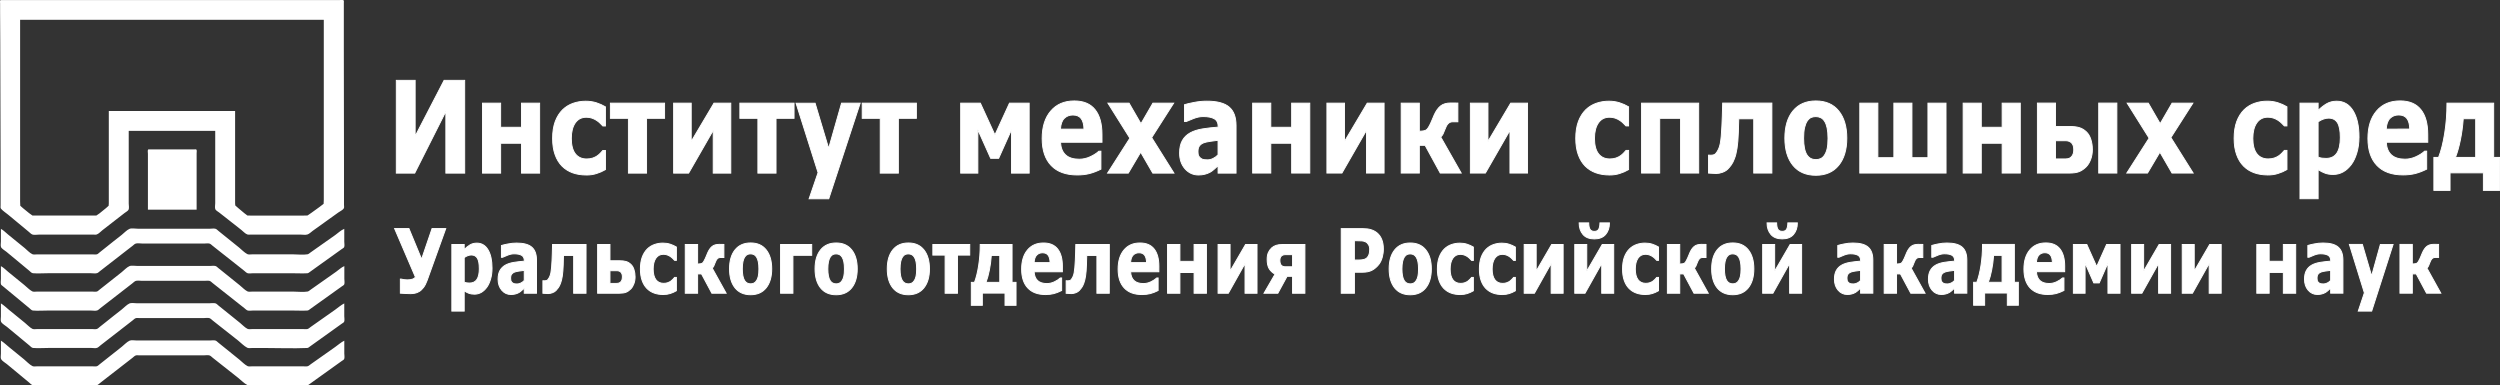
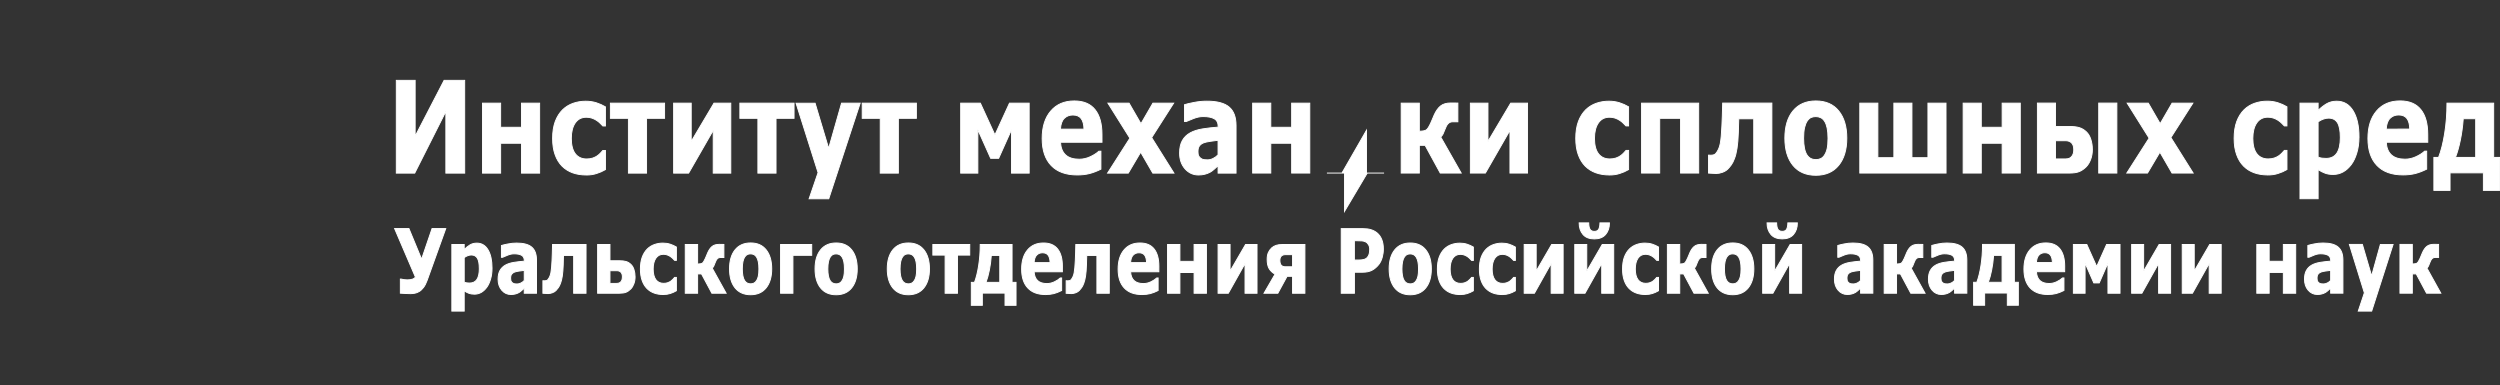
<svg xmlns="http://www.w3.org/2000/svg" xmlns:ns1="http://sodipodi.sourceforge.net/DTD/sodipodi-0.dtd" xmlns:ns2="http://www.inkscape.org/namespaces/inkscape" width="102.953mm" height="15.873mm" viewBox="0 0 102.953 15.873" version="1.1" id="svg1" xml:space="preserve">
  <rect x="0" y="0" width="102.953" height="15.873" fill="#333333" stroke="none" />
  <ns1:namedview id="namedview1" pagecolor="#505050" bordercolor="#eeeeee" borderopacity="1" ns2:showpageshadow="0" ns2:pageopacity="0" ns2:pagecheckerboard="0" ns2:deskcolor="#d1d1d1" ns2:document-units="mm" />
  <defs id="defs1" />
  <g ns2:label="Слой 1" ns2:groupmode="layer" id="layer1" transform="translate(416.615,417.598)">
    <g id="g9">
-       <path style="fill:#ffffff;stroke:none;stroke-width:0.112" d="m -411.315,-412.21 h 3.563 v 2.341 0.639 c 0,0.066 -0.025,0.197 0.007,0.255 0.029,0.051 0.111,0.094 0.157,0.13 0.121,0.095 0.241,0.189 0.362,0.284 l 0.546,0.429 c 0.072,0.057 0.165,0.162 0.253,0.19 0.044,0.014 0.104,0.004 0.15,0.004 h 0.307 1.031 0.682 c 0.089,0 0.223,0.025 0.307,-0.005 0.077,-0.027 0.152,-0.105 0.218,-0.152 0.167,-0.118 0.331,-0.239 0.498,-0.357 0.185,-0.131 0.369,-0.263 0.553,-0.396 0.062,-0.045 0.187,-0.102 0.225,-0.169 0.021,-0.036 0.007,-0.106 0.007,-0.147 v -0.357 -1.305 c 0,-1.603 -0.007,-3.207 -0.007,-4.81 v -1.487 -0.35 c 0,-0.027 0.013,-0.103 -0.016,-0.117 -0.044,-0.021 -0.134,-0.004 -0.182,-0.004 h -0.45 -1.611 -5.74 -4.641 -1.133 -0.28 c -0.024,0 -0.079,-0.01 -0.095,0.011 -0.02,0.025 -0.007,0.093 -0.007,0.124 v 0.323 c 0,0.423 0.007,0.848 0.007,1.272 0,1.653 0.014,3.306 0.014,4.958 v 1.406 0.357 c 0,0.041 -0.013,0.106 0.016,0.14 0.077,0.092 0.198,0.167 0.291,0.244 0.189,0.156 0.377,0.313 0.566,0.469 0.096,0.079 0.191,0.159 0.287,0.238 0.042,0.034 0.087,0.085 0.137,0.107 0.077,0.035 0.223,0.007 0.307,0.007 h 0.73 1.133 0.334 c 0.047,0 0.112,0.011 0.157,-0.004 0.083,-0.028 0.17,-0.125 0.239,-0.179 0.172,-0.136 0.344,-0.271 0.519,-0.403 0.131,-0.099 0.26,-0.201 0.389,-0.302 0.048,-0.037 0.135,-0.082 0.164,-0.135 0.032,-0.059 0.007,-0.188 0.007,-0.255 v -0.646 -2.348 m 8.033,-4.568 v 5.503 1.5 0.404 l -0.007,0.167 -0.177,0.135 -0.328,0.237 -0.157,0.108 -0.212,0.005 h -0.457 -1.256 -0.375 l -0.177,-0.004 -0.123,-0.093 -0.253,-0.212 -0.123,-0.109 -0.007,-0.094 v -0.215 -0.774 -2.806 h -5.201 v 2.806 0.78 0.215 l -0.007,0.101 -0.109,0.097 -0.266,0.216 -0.13,0.089 -0.546,9.2e-4 h -1.112 -0.662 l -0.314,-0.002 -0.137,-0.098 -0.253,-0.206 -0.109,-0.097 -0.007,-0.175 v -0.431 -1.534 -5.517 h 12.503 m -7.241,7.818 h 2.007 v -1.864 -0.457 c 0,-0.032 0.017,-0.133 -0.011,-0.155 -0.018,-0.014 -0.057,-0.007 -0.078,-0.007 h -0.191 -0.758 -0.723 -0.177 c -0.018,1e-5 -0.049,-0.005 -0.061,0.011 -0.025,0.032 -0.007,0.132 -0.007,0.171 v 0.471 1.83 m -6.054,0.787 v 0.525 c 0,0.065 -0.02,0.168 0.004,0.228 0.029,0.071 0.162,0.144 0.221,0.193 0.191,0.158 0.384,0.314 0.573,0.475 0.119,0.101 0.242,0.199 0.362,0.3 0.042,0.035 0.1,0.104 0.157,0.109 0.199,0.017 0.407,4e-4 0.607,4e-4 h 1.228 0.56 c 0.074,0 0.183,0.02 0.253,-0.005 0.043,-0.015 0.08,-0.056 0.116,-0.083 0.087,-0.066 0.173,-0.134 0.259,-0.201 0.281,-0.22 0.562,-0.44 0.846,-0.657 0.08,-0.061 0.159,-0.124 0.239,-0.185 0.036,-0.028 0.074,-0.069 0.116,-0.086 0.072,-0.031 0.201,-0.006 0.28,-0.006 h 0.655 1.461 0.444 c 0.064,0 0.15,-0.015 0.212,0.003 0.045,0.013 0.087,0.06 0.123,0.088 l 0.259,0.205 0.805,0.635 c 0.08,0.063 0.16,0.126 0.239,0.19 0.039,0.032 0.083,0.078 0.13,0.098 0.058,0.025 0.156,0.006 0.218,0.006 h 0.505 1.167 c 0.192,0 0.388,0.011 0.58,-2.6e-4 0.043,-0.003 0.076,-0.035 0.109,-0.058 0.073,-0.052 0.145,-0.105 0.218,-0.157 0.284,-0.2 0.566,-0.403 0.846,-0.606 0.082,-0.059 0.163,-0.118 0.246,-0.176 0.029,-0.021 0.084,-0.046 0.098,-0.08 0.024,-0.057 0.004,-0.159 0.004,-0.221 v -0.531 c -0.132,0.05 -0.26,0.175 -0.375,0.257 -0.25,0.177 -0.5,0.353 -0.751,0.529 -0.089,0.062 -0.177,0.126 -0.266,0.188 -0.036,0.025 -0.078,0.067 -0.123,0.074 -0.184,0.031 -0.4,0.002 -0.587,0.002 h -1.222 -0.471 c -0.056,0 -0.147,0.017 -0.198,-0.01 -0.122,-0.064 -0.235,-0.185 -0.341,-0.272 -0.206,-0.168 -0.415,-0.332 -0.621,-0.5 -0.075,-0.061 -0.15,-0.121 -0.225,-0.182 -0.035,-0.028 -0.074,-0.072 -0.116,-0.087 -0.062,-0.023 -0.16,-0.005 -0.225,-0.005 h -0.498 -1.699 -0.792 c -0.093,0 -0.249,-0.03 -0.334,0.006 -0.114,0.048 -0.224,0.172 -0.321,0.248 -0.225,0.178 -0.453,0.353 -0.676,0.535 -0.074,0.06 -0.15,0.119 -0.225,0.179 -0.035,0.027 -0.074,0.07 -0.116,0.085 -0.054,0.018 -0.134,0.004 -0.191,0.004 h -0.409 -1.379 -0.478 c -0.058,0 -0.151,0.017 -0.205,-0.007 -0.112,-0.05 -0.219,-0.173 -0.314,-0.251 -0.227,-0.186 -0.453,-0.373 -0.682,-0.555 -0.096,-0.076 -0.191,-0.182 -0.3,-0.237 m 0,1.534 v 0.525 c 0,0.065 -0.02,0.167 0.004,0.228 0.011,0.029 0.048,0.05 0.071,0.069 l 0.157,0.13 c 0.196,0.161 0.391,0.324 0.587,0.486 0.116,0.096 0.232,0.193 0.348,0.288 0.041,0.034 0.095,0.099 0.15,0.103 0.199,0.017 0.407,4e-4 0.607,4e-4 h 1.222 0.566 c 0.074,0 0.182,0.02 0.253,-0.004 0.046,-0.016 0.092,-0.064 0.13,-0.094 0.084,-0.066 0.168,-0.131 0.253,-0.196 0.271,-0.21 0.541,-0.421 0.812,-0.63 0.085,-0.065 0.169,-0.13 0.253,-0.196 0.04,-0.031 0.083,-0.076 0.13,-0.097 0.069,-0.031 0.197,-0.007 0.273,-0.007 h 0.662 1.461 0.444 c 0.064,0 0.15,-0.015 0.212,0.003 0.045,0.013 0.087,0.06 0.123,0.088 l 0.259,0.205 0.805,0.636 0.246,0.194 c 0.038,0.03 0.078,0.073 0.123,0.092 0.058,0.025 0.156,0.006 0.218,0.006 h 0.505 1.167 c 0.192,0 0.388,0.011 0.58,-2.6e-4 0.045,-0.003 0.081,-0.038 0.116,-0.063 0.075,-0.053 0.151,-0.107 0.225,-0.161 0.276,-0.201 0.553,-0.4 0.833,-0.596 0.082,-0.058 0.164,-0.117 0.246,-0.176 0.029,-0.021 0.084,-0.047 0.098,-0.081 0.025,-0.059 0.004,-0.164 0.004,-0.228 v -0.525 c -0.119,0.045 -0.23,0.157 -0.334,0.229 -0.264,0.181 -0.524,0.368 -0.785,0.553 -0.089,0.063 -0.177,0.125 -0.266,0.187 -0.038,0.027 -0.083,0.071 -0.13,0.079 -0.184,0.031 -0.4,0.002 -0.587,0.002 h -1.222 -0.471 c -0.056,0 -0.147,0.017 -0.198,-0.01 -0.113,-0.059 -0.215,-0.17 -0.314,-0.25 l -0.642,-0.517 c -0.08,-0.064 -0.159,-0.129 -0.239,-0.192 -0.035,-0.027 -0.073,-0.071 -0.116,-0.084 -0.069,-0.02 -0.167,-0.003 -0.239,-0.003 h -0.519 -1.686 -0.771 c -0.091,0 -0.244,-0.029 -0.328,0.006 -0.114,0.048 -0.224,0.173 -0.321,0.249 l -0.703,0.556 -0.212,0.167 c -0.031,0.024 -0.065,0.061 -0.102,0.074 -0.054,0.018 -0.134,0.004 -0.191,0.004 h -0.416 -1.392 -0.471 c -0.056,0 -0.147,0.017 -0.198,-0.01 -0.117,-0.062 -0.226,-0.18 -0.328,-0.263 -0.22,-0.181 -0.442,-0.359 -0.662,-0.539 -0.094,-0.077 -0.192,-0.182 -0.3,-0.237 m 0,1.534 v 0.538 c 0,0.06 -0.021,0.168 0.007,0.222 0.041,0.08 0.176,0.154 0.246,0.211 0.189,0.155 0.377,0.313 0.566,0.469 0.119,0.098 0.236,0.196 0.355,0.294 0.042,0.034 0.093,0.098 0.15,0.102 0.204,0.017 0.416,4e-4 0.621,4e-4 h 1.249 0.539 c 0.066,0 0.171,0.02 0.232,-0.006 0.051,-0.022 0.1,-0.072 0.143,-0.107 0.088,-0.07 0.178,-0.138 0.266,-0.207 0.276,-0.217 0.553,-0.433 0.833,-0.646 0.075,-0.058 0.151,-0.116 0.225,-0.175 0.035,-0.028 0.073,-0.068 0.116,-0.084 0.044,-0.017 0.11,-0.006 0.157,-0.006 h 0.348 1.774 0.526 c 0.07,0 0.172,-0.019 0.239,0.004 0.047,0.016 0.091,0.065 0.13,0.096 l 0.266,0.21 0.785,0.619 c 0.117,0.093 0.241,0.228 0.375,0.294 0.053,0.026 0.146,0.009 0.205,0.009 h 0.491 c 0.587,0 1.181,0.025 1.768,-1.1e-4 0.045,-0.002 0.081,-0.037 0.116,-0.063 0.075,-0.054 0.151,-0.107 0.225,-0.161 0.278,-0.203 0.558,-0.403 0.839,-0.601 0.082,-0.058 0.163,-0.118 0.246,-0.176 0.03,-0.021 0.084,-0.047 0.098,-0.082 0.024,-0.06 0.004,-0.164 0.004,-0.228 v -0.525 c -0.133,0.065 -0.255,0.175 -0.375,0.26 -0.243,0.171 -0.487,0.343 -0.73,0.514 l -0.28,0.197 c -0.038,0.027 -0.084,0.073 -0.13,0.084 -0.057,0.013 -0.126,0.002 -0.184,0.002 h -0.389 -1.235 -0.464 c -0.057,0 -0.146,0.017 -0.198,-0.009 -0.11,-0.054 -0.212,-0.167 -0.307,-0.244 -0.218,-0.176 -0.438,-0.351 -0.655,-0.528 -0.077,-0.063 -0.155,-0.124 -0.232,-0.187 -0.036,-0.029 -0.078,-0.077 -0.123,-0.091 -0.07,-0.022 -0.173,-0.004 -0.246,-0.004 h -0.532 -1.768 -0.703 c -0.08,0 -0.221,-0.027 -0.293,0.007 -0.114,0.053 -0.222,0.172 -0.321,0.25 -0.221,0.174 -0.444,0.346 -0.662,0.524 -0.079,0.064 -0.159,0.126 -0.239,0.189 -0.036,0.029 -0.078,0.075 -0.123,0.089 -0.055,0.018 -0.134,0.004 -0.191,0.004 h -0.416 -1.372 -0.478 c -0.056,0 -0.147,0.017 -0.198,-0.009 -0.111,-0.056 -0.21,-0.17 -0.307,-0.247 -0.218,-0.173 -0.433,-0.351 -0.648,-0.528 -0.11,-0.091 -0.219,-0.198 -0.341,-0.273 m 0,1.534 v 0.538 c 0,0.06 -0.021,0.168 0.007,0.222 0.041,0.079 0.17,0.149 0.239,0.206 0.189,0.156 0.379,0.311 0.566,0.469 0.115,0.097 0.233,0.191 0.348,0.288 0.044,0.037 0.103,0.108 0.164,0.113 0.204,0.017 0.416,4e-4 0.621,4e-4 h 1.249 0.539 c 0.066,0 0.171,0.02 0.232,-0.006 0.049,-0.021 0.095,-0.069 0.137,-0.101 0.086,-0.068 0.173,-0.134 0.259,-0.202 0.274,-0.215 0.551,-0.427 0.826,-0.641 0.077,-0.06 0.155,-0.12 0.232,-0.18 0.039,-0.031 0.083,-0.077 0.13,-0.095 0.042,-0.017 0.105,-0.006 0.15,-0.006 h 0.328 1.795 0.532 c 0.07,0 0.172,-0.019 0.239,0.004 0.047,0.016 0.091,0.065 0.13,0.096 l 0.266,0.21 0.785,0.62 c 0.117,0.092 0.242,0.226 0.375,0.293 0.053,0.026 0.146,0.009 0.205,0.009 h 0.491 c 0.588,0 1.181,0.024 1.768,-1.2e-4 0.046,-0.002 0.08,-0.037 0.116,-0.062 0.073,-0.052 0.145,-0.105 0.218,-0.157 0.285,-0.203 0.571,-0.405 0.853,-0.611 0.079,-0.058 0.159,-0.114 0.239,-0.171 0.03,-0.022 0.084,-0.046 0.098,-0.082 0.024,-0.06 0.004,-0.164 0.004,-0.228 v -0.525 c -0.133,0.065 -0.255,0.175 -0.375,0.26 l -0.723,0.51 -0.28,0.197 c -0.04,0.028 -0.088,0.077 -0.137,0.087 -0.059,0.013 -0.131,0.002 -0.191,0.002 h -0.389 -1.228 -0.464 c -0.057,0 -0.146,0.017 -0.198,-0.009 -0.119,-0.059 -0.232,-0.182 -0.334,-0.265 -0.215,-0.175 -0.432,-0.348 -0.648,-0.523 l -0.225,-0.182 c -0.033,-0.026 -0.069,-0.067 -0.109,-0.081 -0.067,-0.023 -0.169,-0.004 -0.239,-0.004 h -0.532 -1.775 -0.703 c -0.081,0 -0.22,-0.026 -0.293,0.008 -0.115,0.054 -0.222,0.172 -0.321,0.251 l -0.689,0.545 -0.225,0.178 c -0.033,0.026 -0.069,0.065 -0.109,0.078 -0.055,0.018 -0.134,0.004 -0.191,0.004 h -0.416 -1.372 -0.478 c -0.056,0 -0.147,0.017 -0.198,-0.009 -0.125,-0.062 -0.24,-0.192 -0.348,-0.28 -0.202,-0.165 -0.406,-0.329 -0.607,-0.494 -0.11,-0.09 -0.22,-0.198 -0.341,-0.273 z" id="path1" />
-       <path d="m -397.478,-410.469 h -0.776 v -2.542 l -1.282,2.542 h -0.759 v -3.82 h 0.776 v 2.301 l 1.192,-2.301 h 0.848 z m 3.086,0 h -0.747 v -1.229 h -0.859 v 1.229 h -0.747 v -2.881 h 0.747 v 0.993 h 0.859 v -0.993 h 0.747 z m 1.918,0.077 q -0.305,0 -0.558,-0.09 -0.251,-0.09 -0.438,-0.277 -0.185,-0.187 -0.286,-0.472 -0.102,-0.285 -0.102,-0.667 0,-0.403 0.108,-0.695 0.11,-0.292 0.305,-0.485 0.189,-0.182 0.435,-0.267 0.247,-0.085 0.512,-0.085 0.238,0 0.44,0.064 0.201,0.064 0.375,0.167 v 0.788 h -0.106 q -0.043,-0.046 -0.106,-0.108 -0.06,-0.062 -0.149,-0.121 -0.085,-0.056 -0.187,-0.092 -0.102,-0.038 -0.236,-0.038 -0.299,0 -0.46,0.236 -0.16,0.233 -0.16,0.636 0,0.416 0.164,0.631 0.166,0.215 0.469,0.215 0.141,0 0.253,-0.038 0.114,-0.041 0.189,-0.095 0.07,-0.051 0.124,-0.108 0.054,-0.056 0.1,-0.11 h 0.106 v 0.788 q -0.176,0.103 -0.369,0.162 -0.191,0.062 -0.423,0.062 z m 3.227,-2.332 h -0.742 v 2.255 h -0.747 v -2.255 h -0.742 v -0.626 h 2.231 z m 2.727,2.255 h -0.724 v -1.762 l -1.012,1.762 h -0.618 v -2.881 h 0.724 v 1.578 l 0.937,-1.578 h 0.693 z m 2.605,-2.255 h -0.742 v 2.255 h -0.747 v -2.255 h -0.742 v -0.626 h 2.231 z m 1.425,1.236 0.531,-1.862 h 0.767 l -1.294,3.938 h -0.809 l 0.369,-1.077 -0.906,-2.86 h 0.784 z m 3.613,-1.236 h -0.742 v 2.255 h -0.747 v -2.255 h -0.742 v -0.626 h 2.231 z m 4.645,2.255 h -0.728 v -1.788 l -0.529,1.18 h -0.328 l -0.529,-1.18 v 1.788 h -0.707 v -2.881 h 0.811 l 0.599,1.308 0.599,-1.308 h 0.811 z m 2.999,-1.27 h -1.709 q 0.017,0.339 0.207,0.518 0.193,0.18 0.566,0.18 0.236,0 0.458,-0.105 0.222,-0.105 0.35,-0.226 h 0.083 v 0.741 q -0.253,0.126 -0.477,0.182 -0.224,0.056 -0.496,0.056 -0.701,0 -1.074,-0.39 -0.373,-0.39 -0.373,-1.111 0,-0.713 0.353,-1.129 0.355,-0.418 0.971,-0.418 0.568,0 0.854,0.357 0.286,0.354 0.286,1.021 z m -0.742,-0.541 q -0.006,-0.29 -0.116,-0.436 -0.11,-0.146 -0.342,-0.146 -0.216,0 -0.355,0.139 -0.139,0.139 -0.156,0.444 z m 3.704,1.811 h -0.871 l -0.498,-0.862 -0.51,0.862 h -0.854 l 0.919,-1.439 -0.904,-1.442 h 0.871 l 0.489,0.847 0.491,-0.847 h 0.856 l -0.906,1.419 z m 1.817,-0.752 v -0.6 q -0.151,0.015 -0.328,0.044 -0.176,0.026 -0.268,0.062 -0.112,0.044 -0.172,0.128 -0.058,0.082 -0.058,0.218 0,0.09 0.012,0.146 0.012,0.056 0.062,0.108 0.048,0.051 0.114,0.077 0.066,0.023 0.207,0.023 0.112,0 0.226,-0.056 0.116,-0.056 0.203,-0.149 z m 0,0.446 q -0.06,0.056 -0.149,0.136 -0.089,0.08 -0.168,0.126 -0.11,0.062 -0.228,0.09 -0.118,0.031 -0.259,0.031 -0.332,0 -0.556,-0.254 -0.224,-0.254 -0.224,-0.649 0,-0.316 0.114,-0.516 0.114,-0.2 0.324,-0.316 0.207,-0.115 0.514,-0.164 0.307,-0.049 0.637,-0.072 v -0.015 q 0,-0.239 -0.158,-0.328 -0.158,-0.092 -0.465,-0.092 -0.185,0 -0.394,0.082 -0.209,0.08 -0.301,0.123 h -0.068 v -0.695 q 0.118,-0.038 0.384,-0.09 0.268,-0.054 0.535,-0.054 0.637,0 0.919,0.244 0.284,0.241 0.284,0.759 v 1.96 h -0.74 z m 3.778,0.305 h -0.747 v -1.229 h -0.859 v 1.229 h -0.747 v -2.881 h 0.747 v 0.993 h 0.859 v -0.993 h 0.747 z m 3.059,0 h -0.724 v -1.762 l -1.012,1.762 h -0.618 v -2.881 h 0.724 v 1.578 l 0.937,-1.578 h 0.693 z m 3.177,0 h -0.863 l -0.624,-1.142 h -0.238 v 1.142 h -0.747 v -2.881 h 0.747 v 1.157 q 0.207,-0.002 0.286,-0.054 0.079,-0.054 0.182,-0.28 0.031,-0.067 0.075,-0.172 0.043,-0.105 0.068,-0.162 0.114,-0.251 0.265,-0.372 0.153,-0.123 0.425,-0.123 0.079,0 0.166,0.002 0.089,0.002 0.12,0.002 v 0.77 h -0.203 q -0.124,0 -0.199,0.077 -0.073,0.077 -0.126,0.228 -0.046,0.126 -0.083,0.2 -0.037,0.072 -0.095,0.123 z m 2.731,0 h -0.724 v -1.762 l -1.012,1.762 h -0.618 v -2.881 h 0.724 v 1.578 l 0.937,-1.578 h 0.693 z m 3.37,0.077 q -0.305,0 -0.558,-0.09 -0.251,-0.09 -0.438,-0.277 -0.185,-0.187 -0.286,-0.472 -0.102,-0.285 -0.102,-0.667 0,-0.403 0.108,-0.695 0.11,-0.292 0.305,-0.485 0.189,-0.182 0.435,-0.267 0.247,-0.085 0.512,-0.085 0.238,0 0.44,0.064 0.201,0.064 0.375,0.167 v 0.788 h -0.106 q -0.043,-0.046 -0.106,-0.108 -0.06,-0.062 -0.149,-0.121 -0.085,-0.056 -0.187,-0.092 -0.102,-0.038 -0.236,-0.038 -0.299,0 -0.46,0.236 -0.16,0.233 -0.16,0.636 0,0.416 0.164,0.631 0.166,0.215 0.469,0.215 0.141,0 0.253,-0.038 0.114,-0.041 0.189,-0.095 0.07,-0.051 0.124,-0.108 0.054,-0.056 0.1,-0.11 h 0.106 v 0.788 q -0.176,0.103 -0.369,0.162 -0.191,0.062 -0.423,0.062 z m 3.679,-0.077 h -0.747 v -2.255 h -0.859 v 2.255 h -0.747 v -2.881 h 2.352 z m 3.013,0 h -0.747 v -2.237 h -0.616 q -0.006,0.192 -0.01,0.3 -0.002,0.105 -0.006,0.246 -0.015,0.413 -0.056,0.672 -0.041,0.259 -0.106,0.423 -0.062,0.167 -0.135,0.264 -0.07,0.097 -0.143,0.169 -0.083,0.082 -0.218,0.131 -0.133,0.049 -0.257,0.049 -0.098,0 -0.197,-0.01 -0.1,-0.008 -0.118,-0.008 v -0.739 h 0.023 q 0.008,0 0.029,0.002 0.021,0.002 0.041,0.002 0.054,0 0.11,-0.013 0.058,-0.013 0.095,-0.056 0.139,-0.164 0.185,-0.41 0.048,-0.249 0.068,-0.734 0.008,-0.18 0.017,-0.41 0.008,-0.231 0.015,-0.523 h 2.026 z m 3.086,-1.439 q 0,0.711 -0.336,1.121 -0.334,0.408 -0.939,0.408 -0.606,0 -0.942,-0.408 -0.334,-0.41 -0.334,-1.121 0,-0.716 0.336,-1.124 0.338,-0.408 0.939,-0.408 0.61,0 0.942,0.41 0.334,0.41 0.334,1.121 z m -0.919,0.7 q 0.073,-0.11 0.108,-0.264 0.037,-0.156 0.037,-0.431 0,-0.254 -0.037,-0.426 -0.037,-0.172 -0.104,-0.274 -0.066,-0.105 -0.16,-0.149 -0.093,-0.044 -0.201,-0.044 -0.108,0 -0.193,0.036 -0.083,0.036 -0.16,0.144 -0.068,0.1 -0.11,0.274 -0.039,0.174 -0.039,0.439 0,0.236 0.035,0.41 0.035,0.172 0.104,0.277 0.066,0.1 0.158,0.146 0.093,0.046 0.212,0.046 0.102,0 0.193,-0.041 0.093,-0.044 0.158,-0.144 z m 5.006,0.739 h -3.552 v -2.881 h 0.744 v 2.247 h 0.659 v -2.247 h 0.744 v 2.247 h 0.659 v -2.247 h 0.744 z m 3.057,0 h -0.747 v -1.229 h -0.859 v 1.229 h -0.747 v -2.881 h 0.747 v 0.993 h 0.859 v -0.993 h 0.747 z m 2.202,-0.965 q 0,-0.185 -0.089,-0.277 -0.089,-0.092 -0.257,-0.092 h -0.406 v 0.752 h 0.406 q 0.112,0 0.182,-0.038 0.07,-0.041 0.104,-0.1 0.035,-0.056 0.048,-0.118 0.012,-0.061 0.012,-0.126 z m 0.767,-0.008 q 0,0.221 -0.07,0.408 -0.07,0.187 -0.185,0.305 -0.141,0.141 -0.292,0.2 -0.149,0.059 -0.404,0.059 h -1.313 v -2.881 h 0.744 v 0.962 h 0.57 q 0.251,0 0.404,0.046 0.156,0.044 0.294,0.172 0.124,0.115 0.187,0.31 0.064,0.192 0.064,0.418 z m 1.008,0.972 h -0.747 v -2.881 h 0.747 z m 3.142,0 h -0.871 l -0.498,-0.862 -0.51,0.862 h -0.854 l 0.919,-1.439 -0.904,-1.442 h 0.871 l 0.489,0.847 0.491,-0.847 h 0.856 l -0.906,1.419 z m 3.071,0.077 q -0.305,0 -0.558,-0.09 -0.251,-0.09 -0.438,-0.277 -0.185,-0.187 -0.286,-0.472 -0.102,-0.285 -0.102,-0.667 0,-0.403 0.108,-0.695 0.11,-0.292 0.305,-0.485 0.189,-0.182 0.435,-0.267 0.247,-0.085 0.512,-0.085 0.238,0 0.44,0.064 0.201,0.064 0.375,0.167 v 0.788 h -0.106 q -0.043,-0.046 -0.106,-0.108 -0.06,-0.062 -0.149,-0.121 -0.085,-0.056 -0.187,-0.092 -0.102,-0.038 -0.236,-0.038 -0.299,0 -0.46,0.236 -0.16,0.233 -0.16,0.636 0,0.416 0.164,0.631 0.166,0.215 0.469,0.215 0.141,0 0.253,-0.038 0.114,-0.041 0.189,-0.095 0.07,-0.051 0.124,-0.108 0.054,-0.056 0.1,-0.11 h 0.106 v 0.788 q -0.176,0.103 -0.369,0.162 -0.191,0.062 -0.423,0.062 z m 3.758,-1.557 q 0,0.357 -0.089,0.649 -0.087,0.292 -0.23,0.482 -0.149,0.2 -0.338,0.303 -0.189,0.103 -0.404,0.103 -0.199,0 -0.338,-0.054 -0.139,-0.051 -0.284,-0.146 v 1.201 h -0.747 v -3.938 h 0.747 v 0.3 q 0.172,-0.169 0.35,-0.274 0.18,-0.105 0.415,-0.105 0.435,0 0.676,0.395 0.243,0.395 0.243,1.085 z m -0.769,0.018 q 0,-0.421 -0.116,-0.611 -0.116,-0.19 -0.367,-0.19 -0.106,0 -0.218,0.041 -0.112,0.038 -0.214,0.113 v 1.449 q 0.075,0.036 0.16,0.046 0.085,0.01 0.168,0.01 0.297,0 0.442,-0.213 0.145,-0.215 0.145,-0.646 z m 3.602,0.192 h -1.709 q 0.017,0.339 0.207,0.518 0.193,0.18 0.566,0.18 0.236,0 0.458,-0.105 0.222,-0.105 0.35,-0.226 h 0.083 v 0.741 q -0.253,0.126 -0.477,0.182 -0.224,0.056 -0.496,0.056 -0.701,0 -1.074,-0.39 -0.373,-0.39 -0.373,-1.111 0,-0.713 0.353,-1.129 0.355,-0.418 0.971,-0.418 0.568,0 0.854,0.357 0.286,0.354 0.286,1.021 z m -0.742,-0.541 q -0.006,-0.29 -0.116,-0.436 -0.11,-0.146 -0.342,-0.146 -0.216,0 -0.355,0.139 -0.139,0.139 -0.156,0.444 z m 3.698,2.524 h -0.666 v -0.723 h -1.373 v 0.723 h -0.666 v -1.357 h 0.193 q 0.158,-0.405 0.251,-0.99 0.095,-0.587 0.095,-1.247 h 1.924 v 2.237 h 0.241 z m -0.983,-1.357 v -1.593 h -0.512 q -0.035,0.475 -0.12,0.882 -0.083,0.408 -0.201,0.711 z" id="text1" style="font-weight:bold;font-size:4.724px;line-height:8.773px;font-family:'Cordia New';-inkscape-font-specification:'Cordia New, Bold';text-align:center;text-anchor:middle;fill:#ffffff;stroke:#ffffff;stroke-width:0.039" aria-label="Институт механики сплошных сред" />
+       <path d="m -397.478,-410.469 h -0.776 v -2.542 l -1.282,2.542 h -0.759 v -3.82 h 0.776 v 2.301 l 1.192,-2.301 h 0.848 z m 3.086,0 h -0.747 v -1.229 h -0.859 v 1.229 h -0.747 v -2.881 h 0.747 v 0.993 h 0.859 v -0.993 h 0.747 z m 1.918,0.077 q -0.305,0 -0.558,-0.09 -0.251,-0.09 -0.438,-0.277 -0.185,-0.187 -0.286,-0.472 -0.102,-0.285 -0.102,-0.667 0,-0.403 0.108,-0.695 0.11,-0.292 0.305,-0.485 0.189,-0.182 0.435,-0.267 0.247,-0.085 0.512,-0.085 0.238,0 0.44,0.064 0.201,0.064 0.375,0.167 v 0.788 h -0.106 q -0.043,-0.046 -0.106,-0.108 -0.06,-0.062 -0.149,-0.121 -0.085,-0.056 -0.187,-0.092 -0.102,-0.038 -0.236,-0.038 -0.299,0 -0.46,0.236 -0.16,0.233 -0.16,0.636 0,0.416 0.164,0.631 0.166,0.215 0.469,0.215 0.141,0 0.253,-0.038 0.114,-0.041 0.189,-0.095 0.07,-0.051 0.124,-0.108 0.054,-0.056 0.1,-0.11 h 0.106 v 0.788 q -0.176,0.103 -0.369,0.162 -0.191,0.062 -0.423,0.062 z m 3.227,-2.332 h -0.742 v 2.255 h -0.747 v -2.255 h -0.742 v -0.626 h 2.231 z m 2.727,2.255 h -0.724 v -1.762 l -1.012,1.762 h -0.618 v -2.881 h 0.724 v 1.578 l 0.937,-1.578 h 0.693 z m 2.605,-2.255 h -0.742 v 2.255 h -0.747 v -2.255 h -0.742 v -0.626 h 2.231 z m 1.425,1.236 0.531,-1.862 h 0.767 l -1.294,3.938 h -0.809 l 0.369,-1.077 -0.906,-2.86 h 0.784 z m 3.613,-1.236 h -0.742 v 2.255 h -0.747 v -2.255 h -0.742 v -0.626 h 2.231 z m 4.645,2.255 h -0.728 v -1.788 l -0.529,1.18 h -0.328 l -0.529,-1.18 v 1.788 h -0.707 v -2.881 h 0.811 l 0.599,1.308 0.599,-1.308 h 0.811 z m 2.999,-1.27 h -1.709 q 0.017,0.339 0.207,0.518 0.193,0.18 0.566,0.18 0.236,0 0.458,-0.105 0.222,-0.105 0.35,-0.226 h 0.083 v 0.741 q -0.253,0.126 -0.477,0.182 -0.224,0.056 -0.496,0.056 -0.701,0 -1.074,-0.39 -0.373,-0.39 -0.373,-1.111 0,-0.713 0.353,-1.129 0.355,-0.418 0.971,-0.418 0.568,0 0.854,0.357 0.286,0.354 0.286,1.021 z m -0.742,-0.541 q -0.006,-0.29 -0.116,-0.436 -0.11,-0.146 -0.342,-0.146 -0.216,0 -0.355,0.139 -0.139,0.139 -0.156,0.444 z m 3.704,1.811 h -0.871 l -0.498,-0.862 -0.51,0.862 h -0.854 l 0.919,-1.439 -0.904,-1.442 h 0.871 l 0.489,0.847 0.491,-0.847 h 0.856 l -0.906,1.419 z m 1.817,-0.752 v -0.6 q -0.151,0.015 -0.328,0.044 -0.176,0.026 -0.268,0.062 -0.112,0.044 -0.172,0.128 -0.058,0.082 -0.058,0.218 0,0.09 0.012,0.146 0.012,0.056 0.062,0.108 0.048,0.051 0.114,0.077 0.066,0.023 0.207,0.023 0.112,0 0.226,-0.056 0.116,-0.056 0.203,-0.149 z m 0,0.446 q -0.06,0.056 -0.149,0.136 -0.089,0.08 -0.168,0.126 -0.11,0.062 -0.228,0.09 -0.118,0.031 -0.259,0.031 -0.332,0 -0.556,-0.254 -0.224,-0.254 -0.224,-0.649 0,-0.316 0.114,-0.516 0.114,-0.2 0.324,-0.316 0.207,-0.115 0.514,-0.164 0.307,-0.049 0.637,-0.072 v -0.015 q 0,-0.239 -0.158,-0.328 -0.158,-0.092 -0.465,-0.092 -0.185,0 -0.394,0.082 -0.209,0.08 -0.301,0.123 h -0.068 v -0.695 q 0.118,-0.038 0.384,-0.09 0.268,-0.054 0.535,-0.054 0.637,0 0.919,0.244 0.284,0.241 0.284,0.759 v 1.96 h -0.74 z m 3.778,0.305 h -0.747 v -1.229 h -0.859 v 1.229 h -0.747 v -2.881 h 0.747 v 0.993 h 0.859 v -0.993 h 0.747 z m 3.059,0 h -0.724 v -1.762 l -1.012,1.762 h -0.618 h 0.724 v 1.578 l 0.937,-1.578 h 0.693 z m 3.177,0 h -0.863 l -0.624,-1.142 h -0.238 v 1.142 h -0.747 v -2.881 h 0.747 v 1.157 q 0.207,-0.002 0.286,-0.054 0.079,-0.054 0.182,-0.28 0.031,-0.067 0.075,-0.172 0.043,-0.105 0.068,-0.162 0.114,-0.251 0.265,-0.372 0.153,-0.123 0.425,-0.123 0.079,0 0.166,0.002 0.089,0.002 0.12,0.002 v 0.77 h -0.203 q -0.124,0 -0.199,0.077 -0.073,0.077 -0.126,0.228 -0.046,0.126 -0.083,0.2 -0.037,0.072 -0.095,0.123 z m 2.731,0 h -0.724 v -1.762 l -1.012,1.762 h -0.618 v -2.881 h 0.724 v 1.578 l 0.937,-1.578 h 0.693 z m 3.37,0.077 q -0.305,0 -0.558,-0.09 -0.251,-0.09 -0.438,-0.277 -0.185,-0.187 -0.286,-0.472 -0.102,-0.285 -0.102,-0.667 0,-0.403 0.108,-0.695 0.11,-0.292 0.305,-0.485 0.189,-0.182 0.435,-0.267 0.247,-0.085 0.512,-0.085 0.238,0 0.44,0.064 0.201,0.064 0.375,0.167 v 0.788 h -0.106 q -0.043,-0.046 -0.106,-0.108 -0.06,-0.062 -0.149,-0.121 -0.085,-0.056 -0.187,-0.092 -0.102,-0.038 -0.236,-0.038 -0.299,0 -0.46,0.236 -0.16,0.233 -0.16,0.636 0,0.416 0.164,0.631 0.166,0.215 0.469,0.215 0.141,0 0.253,-0.038 0.114,-0.041 0.189,-0.095 0.07,-0.051 0.124,-0.108 0.054,-0.056 0.1,-0.11 h 0.106 v 0.788 q -0.176,0.103 -0.369,0.162 -0.191,0.062 -0.423,0.062 z m 3.679,-0.077 h -0.747 v -2.255 h -0.859 v 2.255 h -0.747 v -2.881 h 2.352 z m 3.013,0 h -0.747 v -2.237 h -0.616 q -0.006,0.192 -0.01,0.3 -0.002,0.105 -0.006,0.246 -0.015,0.413 -0.056,0.672 -0.041,0.259 -0.106,0.423 -0.062,0.167 -0.135,0.264 -0.07,0.097 -0.143,0.169 -0.083,0.082 -0.218,0.131 -0.133,0.049 -0.257,0.049 -0.098,0 -0.197,-0.01 -0.1,-0.008 -0.118,-0.008 v -0.739 h 0.023 q 0.008,0 0.029,0.002 0.021,0.002 0.041,0.002 0.054,0 0.11,-0.013 0.058,-0.013 0.095,-0.056 0.139,-0.164 0.185,-0.41 0.048,-0.249 0.068,-0.734 0.008,-0.18 0.017,-0.41 0.008,-0.231 0.015,-0.523 h 2.026 z m 3.086,-1.439 q 0,0.711 -0.336,1.121 -0.334,0.408 -0.939,0.408 -0.606,0 -0.942,-0.408 -0.334,-0.41 -0.334,-1.121 0,-0.716 0.336,-1.124 0.338,-0.408 0.939,-0.408 0.61,0 0.942,0.41 0.334,0.41 0.334,1.121 z m -0.919,0.7 q 0.073,-0.11 0.108,-0.264 0.037,-0.156 0.037,-0.431 0,-0.254 -0.037,-0.426 -0.037,-0.172 -0.104,-0.274 -0.066,-0.105 -0.16,-0.149 -0.093,-0.044 -0.201,-0.044 -0.108,0 -0.193,0.036 -0.083,0.036 -0.16,0.144 -0.068,0.1 -0.11,0.274 -0.039,0.174 -0.039,0.439 0,0.236 0.035,0.41 0.035,0.172 0.104,0.277 0.066,0.1 0.158,0.146 0.093,0.046 0.212,0.046 0.102,0 0.193,-0.041 0.093,-0.044 0.158,-0.144 z m 5.006,0.739 h -3.552 v -2.881 h 0.744 v 2.247 h 0.659 v -2.247 h 0.744 v 2.247 h 0.659 v -2.247 h 0.744 z m 3.057,0 h -0.747 v -1.229 h -0.859 v 1.229 h -0.747 v -2.881 h 0.747 v 0.993 h 0.859 v -0.993 h 0.747 z m 2.202,-0.965 q 0,-0.185 -0.089,-0.277 -0.089,-0.092 -0.257,-0.092 h -0.406 v 0.752 h 0.406 q 0.112,0 0.182,-0.038 0.07,-0.041 0.104,-0.1 0.035,-0.056 0.048,-0.118 0.012,-0.061 0.012,-0.126 z m 0.767,-0.008 q 0,0.221 -0.07,0.408 -0.07,0.187 -0.185,0.305 -0.141,0.141 -0.292,0.2 -0.149,0.059 -0.404,0.059 h -1.313 v -2.881 h 0.744 v 0.962 h 0.57 q 0.251,0 0.404,0.046 0.156,0.044 0.294,0.172 0.124,0.115 0.187,0.31 0.064,0.192 0.064,0.418 z m 1.008,0.972 h -0.747 v -2.881 h 0.747 z m 3.142,0 h -0.871 l -0.498,-0.862 -0.51,0.862 h -0.854 l 0.919,-1.439 -0.904,-1.442 h 0.871 l 0.489,0.847 0.491,-0.847 h 0.856 l -0.906,1.419 z m 3.071,0.077 q -0.305,0 -0.558,-0.09 -0.251,-0.09 -0.438,-0.277 -0.185,-0.187 -0.286,-0.472 -0.102,-0.285 -0.102,-0.667 0,-0.403 0.108,-0.695 0.11,-0.292 0.305,-0.485 0.189,-0.182 0.435,-0.267 0.247,-0.085 0.512,-0.085 0.238,0 0.44,0.064 0.201,0.064 0.375,0.167 v 0.788 h -0.106 q -0.043,-0.046 -0.106,-0.108 -0.06,-0.062 -0.149,-0.121 -0.085,-0.056 -0.187,-0.092 -0.102,-0.038 -0.236,-0.038 -0.299,0 -0.46,0.236 -0.16,0.233 -0.16,0.636 0,0.416 0.164,0.631 0.166,0.215 0.469,0.215 0.141,0 0.253,-0.038 0.114,-0.041 0.189,-0.095 0.07,-0.051 0.124,-0.108 0.054,-0.056 0.1,-0.11 h 0.106 v 0.788 q -0.176,0.103 -0.369,0.162 -0.191,0.062 -0.423,0.062 z m 3.758,-1.557 q 0,0.357 -0.089,0.649 -0.087,0.292 -0.23,0.482 -0.149,0.2 -0.338,0.303 -0.189,0.103 -0.404,0.103 -0.199,0 -0.338,-0.054 -0.139,-0.051 -0.284,-0.146 v 1.201 h -0.747 v -3.938 h 0.747 v 0.3 q 0.172,-0.169 0.35,-0.274 0.18,-0.105 0.415,-0.105 0.435,0 0.676,0.395 0.243,0.395 0.243,1.085 z m -0.769,0.018 q 0,-0.421 -0.116,-0.611 -0.116,-0.19 -0.367,-0.19 -0.106,0 -0.218,0.041 -0.112,0.038 -0.214,0.113 v 1.449 q 0.075,0.036 0.16,0.046 0.085,0.01 0.168,0.01 0.297,0 0.442,-0.213 0.145,-0.215 0.145,-0.646 z m 3.602,0.192 h -1.709 q 0.017,0.339 0.207,0.518 0.193,0.18 0.566,0.18 0.236,0 0.458,-0.105 0.222,-0.105 0.35,-0.226 h 0.083 v 0.741 q -0.253,0.126 -0.477,0.182 -0.224,0.056 -0.496,0.056 -0.701,0 -1.074,-0.39 -0.373,-0.39 -0.373,-1.111 0,-0.713 0.353,-1.129 0.355,-0.418 0.971,-0.418 0.568,0 0.854,0.357 0.286,0.354 0.286,1.021 z m -0.742,-0.541 q -0.006,-0.29 -0.116,-0.436 -0.11,-0.146 -0.342,-0.146 -0.216,0 -0.355,0.139 -0.139,0.139 -0.156,0.444 z m 3.698,2.524 h -0.666 v -0.723 h -1.373 v 0.723 h -0.666 v -1.357 h 0.193 q 0.158,-0.405 0.251,-0.99 0.095,-0.587 0.095,-1.247 h 1.924 v 2.237 h 0.241 z m -0.983,-1.357 v -1.593 h -0.512 q -0.035,0.475 -0.12,0.882 -0.083,0.408 -0.201,0.711 z" id="text1" style="font-weight:bold;font-size:4.724px;line-height:8.773px;font-family:'Cordia New';-inkscape-font-specification:'Cordia New, Bold';text-align:center;text-anchor:middle;fill:#ffffff;stroke:#ffffff;stroke-width:0.039" aria-label="Институт механики сплошных сред" />
      <path d="m -398.259,-408.184 -0.765,2.128 q -0.066,0.184 -0.152,0.297 -0.086,0.113 -0.178,0.166 -0.092,0.055 -0.182,0.071 -0.089,0.016 -0.178,0.016 -0.099,0 -0.234,-0.007 -0.136,-0.006 -0.179,-0.011 v -0.581 h 0.032 q 0.03,0.011 0.104,0.023 0.075,0.011 0.148,0.011 0.14,0 0.226,-0.034 0.088,-0.034 0.107,-0.089 l -0.854,-1.991 h 0.589 l 0.522,1.262 0.431,-1.262 z m 1.906,1.63 q 0,0.248 -0.061,0.452 -0.059,0.204 -0.157,0.336 -0.102,0.139 -0.23,0.211 -0.128,0.071 -0.275,0.071 -0.136,0 -0.23,-0.037 -0.095,-0.036 -0.193,-0.102 v 0.836 h -0.508 v -2.743 h 0.508 v 0.209 q 0.117,-0.118 0.239,-0.191 0.123,-0.073 0.282,-0.073 0.296,0 0.46,0.275 0.165,0.275 0.165,0.756 z m -0.524,0.013 q 0,-0.293 -0.079,-0.425 -0.079,-0.132 -0.25,-0.132 -0.072,0 -0.148,0.029 -0.076,0.027 -0.145,0.079 v 1.01 q 0.051,0.025 0.109,0.032 0.058,0.007 0.114,0.007 0.202,0 0.301,-0.148 0.099,-0.15 0.099,-0.45 z m 1.851,0.495 v -0.418 q -0.103,0.011 -0.223,0.03 -0.12,0.018 -0.182,0.043 -0.076,0.03 -0.117,0.089 -0.04,0.057 -0.04,0.152 0,0.062 0.009,0.102 0.009,0.039 0.042,0.075 0.033,0.036 0.078,0.054 0.045,0.016 0.141,0.016 0.076,0 0.154,-0.039 0.079,-0.039 0.138,-0.104 z m 0,0.311 q -0.041,0.039 -0.102,0.095 -0.061,0.055 -0.114,0.087 -0.075,0.043 -0.155,0.062 -0.08,0.021 -0.176,0.021 -0.226,0 -0.378,-0.177 -0.152,-0.177 -0.152,-0.452 0,-0.22 0.078,-0.359 0.078,-0.139 0.22,-0.22 0.141,-0.08 0.35,-0.114 0.209,-0.034 0.433,-0.05 v -0.011 q 0,-0.166 -0.107,-0.229 -0.107,-0.064 -0.316,-0.064 -0.126,0 -0.268,0.057 -0.143,0.055 -0.205,0.086 h -0.047 v -0.484 q 0.08,-0.027 0.261,-0.062 0.182,-0.038 0.364,-0.038 0.433,0 0.625,0.17 0.193,0.168 0.193,0.529 v 1.365 h -0.504 z m 2.543,0.213 h -0.508 v -1.558 h -0.419 q -0.004,0.134 -0.007,0.209 -0.002,0.073 -0.004,0.172 -0.01,0.288 -0.038,0.468 -0.028,0.18 -0.072,0.295 -0.042,0.116 -0.092,0.184 -0.048,0.068 -0.097,0.118 -0.056,0.057 -0.148,0.091 -0.09,0.034 -0.175,0.034 -0.066,0 -0.134,-0.007 -0.068,-0.006 -0.08,-0.006 v -0.515 h 0.015 q 0.005,0 0.02,0.002 0.014,0.002 0.028,0.002 0.037,0 0.075,-0.009 0.04,-0.009 0.065,-0.039 0.095,-0.114 0.126,-0.286 0.033,-0.173 0.047,-0.511 0.005,-0.125 0.011,-0.286 0.005,-0.161 0.01,-0.365 h 1.379 z m 1.499,-0.672 q 0,-0.129 -0.061,-0.193 -0.061,-0.064 -0.175,-0.064 h -0.277 v 0.524 h 0.277 q 0.076,0 0.124,-0.027 0.048,-0.029 0.071,-0.07 0.024,-0.039 0.032,-0.082 0.009,-0.043 0.009,-0.087 z m 0.522,-0.006 q 0,0.154 -0.048,0.284 -0.048,0.13 -0.126,0.213 -0.096,0.098 -0.199,0.139 -0.102,0.041 -0.275,0.041 h -0.894 v -2.007 h 0.507 v 0.67 h 0.388 q 0.171,0 0.275,0.032 0.106,0.03 0.2,0.12 0.085,0.08 0.127,0.216 0.044,0.134 0.044,0.291 z m 1.162,0.731 q -0.208,0 -0.38,-0.063 -0.171,-0.062 -0.298,-0.193 -0.126,-0.13 -0.195,-0.329 -0.069,-0.198 -0.069,-0.465 0,-0.281 0.073,-0.484 0.075,-0.204 0.208,-0.338 0.128,-0.127 0.296,-0.186 0.168,-0.059 0.349,-0.059 0.162,0 0.299,0.045 0.137,0.045 0.256,0.116 v 0.549 h -0.072 q -0.03,-0.032 -0.072,-0.075 -0.041,-0.043 -0.102,-0.084 -0.058,-0.039 -0.127,-0.064 -0.069,-0.027 -0.161,-0.027 -0.203,0 -0.313,0.164 -0.109,0.163 -0.109,0.443 0,0.289 0.112,0.44 0.113,0.15 0.319,0.15 0.096,0 0.172,-0.027 0.078,-0.029 0.128,-0.066 0.048,-0.036 0.085,-0.075 0.037,-0.039 0.068,-0.077 h 0.072 v 0.549 q -0.12,0.071 -0.251,0.113 -0.13,0.043 -0.288,0.043 z m 2.587,-0.054 h -0.587 l -0.425,-0.795 h -0.162 v 0.795 h -0.508 v -2.007 h 0.508 v 0.806 q 0.141,-0.002 0.195,-0.037 0.054,-0.038 0.124,-0.195 0.021,-0.046 0.051,-0.12 0.03,-0.073 0.047,-0.113 0.078,-0.175 0.181,-0.259 0.104,-0.086 0.289,-0.086 0.054,0 0.113,0.002 0.061,0.002 0.082,0.002 v 0.536 h -0.138 q -0.085,0 -0.136,0.054 -0.049,0.054 -0.086,0.159 -0.031,0.087 -0.056,0.139 -0.025,0.05 -0.065,0.086 z m 1.878,-1.003 q 0,0.495 -0.229,0.781 -0.227,0.284 -0.64,0.284 -0.412,0 -0.641,-0.284 -0.227,-0.286 -0.227,-0.781 0,-0.499 0.229,-0.783 0.23,-0.284 0.64,-0.284 0.415,0 0.641,0.286 0.227,0.286 0.227,0.781 z m -0.625,0.488 q 0.049,-0.077 0.073,-0.184 0.025,-0.109 0.025,-0.3 0,-0.177 -0.025,-0.297 -0.025,-0.12 -0.071,-0.191 -0.045,-0.073 -0.109,-0.104 -0.064,-0.03 -0.137,-0.03 -0.073,0 -0.131,0.025 -0.056,0.025 -0.109,0.1 -0.047,0.07 -0.075,0.191 -0.027,0.122 -0.027,0.306 0,0.164 0.024,0.286 0.024,0.12 0.071,0.193 0.045,0.07 0.107,0.102 0.064,0.032 0.144,0.032 0.069,0 0.131,-0.029 0.064,-0.03 0.107,-0.1 z m 2.272,-1.045 h -0.774 v 1.56 h -0.508 v -2.007 h 1.282 z m 1.875,0.558 q 0,0.495 -0.229,0.781 -0.227,0.284 -0.64,0.284 -0.412,0 -0.641,-0.284 -0.227,-0.286 -0.227,-0.781 0,-0.499 0.229,-0.783 0.23,-0.284 0.64,-0.284 0.415,0 0.641,0.286 0.227,0.286 0.227,0.781 z m -0.625,0.488 q 0.049,-0.077 0.073,-0.184 0.025,-0.109 0.025,-0.3 0,-0.177 -0.025,-0.297 -0.025,-0.12 -0.071,-0.191 -0.045,-0.073 -0.109,-0.104 -0.064,-0.03 -0.137,-0.03 -0.073,0 -0.131,0.025 -0.056,0.025 -0.109,0.1 -0.047,0.07 -0.075,0.191 -0.027,0.122 -0.027,0.306 0,0.164 0.024,0.286 0.024,0.12 0.071,0.193 0.045,0.07 0.107,0.102 0.064,0.032 0.144,0.032 0.069,0 0.131,-0.029 0.064,-0.03 0.107,-0.1 z m 3.599,-0.488 q 0,0.495 -0.229,0.781 -0.227,0.284 -0.64,0.284 -0.412,0 -0.641,-0.284 -0.227,-0.286 -0.227,-0.781 0,-0.499 0.229,-0.783 0.23,-0.284 0.64,-0.284 0.415,0 0.641,0.286 0.227,0.286 0.227,0.781 z m -0.625,0.488 q 0.049,-0.077 0.073,-0.184 0.025,-0.109 0.025,-0.3 0,-0.177 -0.025,-0.297 -0.025,-0.12 -0.071,-0.191 -0.045,-0.073 -0.109,-0.104 -0.064,-0.03 -0.137,-0.03 -0.073,0 -0.131,0.025 -0.056,0.025 -0.109,0.1 -0.047,0.07 -0.075,0.191 -0.027,0.122 -0.027,0.306 0,0.164 0.024,0.286 0.024,0.12 0.071,0.193 0.045,0.07 0.107,0.102 0.064,0.032 0.144,0.032 0.069,0 0.131,-0.029 0.064,-0.03 0.107,-0.1 z m 2.283,-1.056 h -0.505 v 1.571 h -0.508 v -1.571 h -0.505 v -0.436 h 1.519 z m 1.907,2.068 h -0.453 v -0.504 h -0.935 v 0.504 h -0.453 v -0.945 h 0.131 q 0.107,-0.282 0.171,-0.69 0.065,-0.409 0.065,-0.869 h 1.31 v 1.558 h 0.164 z m -0.669,-0.945 v -1.11 h -0.349 q -0.024,0.331 -0.082,0.615 -0.057,0.284 -0.137,0.495 z m 2.577,-0.436 h -1.163 q 0.011,0.236 0.141,0.361 0.131,0.125 0.385,0.125 0.161,0 0.312,-0.073 0.151,-0.073 0.239,-0.157 h 0.056 v 0.516 q -0.172,0.087 -0.325,0.127 -0.152,0.039 -0.337,0.039 -0.477,0 -0.731,-0.272 -0.254,-0.272 -0.254,-0.774 0,-0.497 0.24,-0.786 0.241,-0.291 0.661,-0.291 0.387,0 0.582,0.248 0.195,0.247 0.195,0.711 z m -0.505,-0.377 q -0.004,-0.202 -0.079,-0.304 -0.075,-0.102 -0.233,-0.102 -0.147,0 -0.241,0.097 -0.095,0.097 -0.106,0.309 z m 2.436,1.262 h -0.508 v -1.558 h -0.419 q -0.004,0.134 -0.007,0.209 -0.002,0.073 -0.004,0.172 -0.01,0.288 -0.038,0.468 -0.028,0.18 -0.072,0.295 -0.042,0.116 -0.092,0.184 -0.048,0.068 -0.097,0.118 -0.056,0.057 -0.148,0.091 -0.09,0.034 -0.175,0.034 -0.066,0 -0.134,-0.007 -0.068,-0.006 -0.08,-0.006 v -0.515 h 0.016 q 0.005,0 0.02,0.002 0.014,0.002 0.028,0.002 0.037,0 0.075,-0.009 0.04,-0.009 0.065,-0.039 0.095,-0.114 0.126,-0.286 0.032,-0.173 0.047,-0.511 0.005,-0.125 0.011,-0.286 0.005,-0.161 0.01,-0.365 h 1.379 z m 2.042,-0.885 h -1.163 q 0.011,0.236 0.141,0.361 0.131,0.125 0.385,0.125 0.161,0 0.312,-0.073 0.151,-0.073 0.239,-0.157 h 0.056 v 0.516 q -0.172,0.087 -0.325,0.127 -0.152,0.039 -0.337,0.039 -0.477,0 -0.731,-0.272 -0.254,-0.272 -0.254,-0.774 0,-0.497 0.24,-0.786 0.241,-0.291 0.661,-0.291 0.387,0 0.582,0.248 0.195,0.247 0.195,0.711 z m -0.505,-0.377 q -0.004,-0.202 -0.079,-0.304 -0.075,-0.102 -0.233,-0.102 -0.147,0 -0.241,0.097 -0.095,0.097 -0.106,0.309 z m 2.465,1.262 h -0.508 v -0.856 h -0.585 v 0.856 h -0.508 v -2.007 h 0.508 v 0.692 h 0.585 v -0.692 h 0.508 z m 2.083,0 h -0.493 v -1.228 l -0.689,1.228 h -0.421 v -2.007 h 0.493 v 1.099 l 0.638,-1.099 h 0.472 z m 1.971,0 h -0.507 v -0.697 h -0.227 l -0.38,0.697 h -0.569 l 0.455,-0.786 q -0.16,-0.091 -0.243,-0.229 -0.082,-0.139 -0.082,-0.384 0,-0.166 0.051,-0.279 0.052,-0.113 0.14,-0.193 0.078,-0.068 0.182,-0.102 0.106,-0.034 0.236,-0.034 h 0.945 z m -0.507,-1.09 v -0.5 h -0.301 q -0.104,0 -0.164,0.061 -0.058,0.059 -0.058,0.173 0,0.141 0.058,0.204 0.058,0.062 0.172,0.062 z m 3.739,-0.731 q 0,0.179 -0.049,0.35 -0.049,0.17 -0.141,0.286 -0.126,0.157 -0.281,0.238 -0.154,0.08 -0.384,0.08 h -0.337 v 0.867 h -0.542 v -2.661 h 0.892 q 0.2,0 0.337,0.045 0.138,0.043 0.244,0.13 0.127,0.105 0.193,0.27 0.068,0.164 0.068,0.395 z m -0.561,0.016 q 0,-0.113 -0.048,-0.193 -0.048,-0.082 -0.112,-0.114 -0.085,-0.043 -0.165,-0.046 -0.08,-0.006 -0.215,-0.006 h -0.093 v 0.797 h 0.155 q 0.138,0 0.227,-0.021 0.09,-0.021 0.151,-0.086 0.052,-0.057 0.075,-0.136 0.024,-0.08 0.024,-0.195 z m 2.537,0.802 q 0,0.495 -0.229,0.781 -0.227,0.284 -0.64,0.284 -0.412,0 -0.641,-0.284 -0.227,-0.286 -0.227,-0.781 0,-0.499 0.229,-0.783 0.23,-0.284 0.64,-0.284 0.415,0 0.641,0.286 0.227,0.286 0.227,0.781 z m -0.625,0.488 q 0.049,-0.077 0.073,-0.184 0.025,-0.109 0.025,-0.3 0,-0.177 -0.025,-0.297 -0.025,-0.12 -0.071,-0.191 -0.045,-0.073 -0.109,-0.104 -0.064,-0.03 -0.137,-0.03 -0.073,0 -0.131,0.025 -0.056,0.025 -0.109,0.1 -0.047,0.07 -0.075,0.191 -0.027,0.122 -0.027,0.306 0,0.164 0.024,0.286 0.024,0.12 0.071,0.193 0.045,0.07 0.107,0.102 0.064,0.032 0.144,0.032 0.069,0 0.131,-0.029 0.064,-0.03 0.107,-0.1 z m 1.816,0.568 q -0.208,0 -0.38,-0.062 -0.171,-0.063 -0.298,-0.193 -0.126,-0.13 -0.195,-0.329 -0.069,-0.198 -0.069,-0.465 0,-0.281 0.073,-0.484 0.075,-0.204 0.208,-0.338 0.128,-0.127 0.296,-0.186 0.168,-0.059 0.349,-0.059 0.162,0 0.299,0.045 0.137,0.045 0.256,0.116 v 0.549 h -0.072 q -0.03,-0.032 -0.072,-0.075 -0.041,-0.043 -0.102,-0.084 -0.058,-0.039 -0.127,-0.064 -0.069,-0.027 -0.161,-0.027 -0.203,0 -0.313,0.164 -0.109,0.163 -0.109,0.443 0,0.29 0.112,0.44 0.113,0.15 0.319,0.15 0.096,0 0.172,-0.027 0.078,-0.029 0.128,-0.066 0.048,-0.036 0.085,-0.075 0.037,-0.039 0.068,-0.077 h 0.072 v 0.549 q -0.12,0.071 -0.251,0.113 -0.13,0.043 -0.288,0.043 z m 1.73,0 q -0.208,0 -0.38,-0.062 -0.171,-0.063 -0.298,-0.193 -0.126,-0.13 -0.195,-0.329 -0.069,-0.198 -0.069,-0.465 0,-0.281 0.073,-0.484 0.075,-0.204 0.208,-0.338 0.128,-0.127 0.296,-0.186 0.168,-0.059 0.349,-0.059 0.162,0 0.299,0.045 0.137,0.045 0.256,0.116 v 0.549 h -0.072 q -0.03,-0.032 -0.072,-0.075 -0.041,-0.043 -0.102,-0.084 -0.058,-0.039 -0.127,-0.064 -0.069,-0.027 -0.161,-0.027 -0.203,0 -0.313,0.164 -0.109,0.163 -0.109,0.443 0,0.29 0.112,0.44 0.113,0.15 0.319,0.15 0.096,0 0.172,-0.027 0.078,-0.029 0.128,-0.066 0.048,-0.036 0.085,-0.075 0.037,-0.039 0.068,-0.077 h 0.072 v 0.549 q -0.12,0.071 -0.251,0.113 -0.13,0.043 -0.288,0.043 z m 2.506,-0.054 h -0.493 v -1.228 l -0.689,1.228 h -0.421 v -2.007 h 0.493 v 1.099 l 0.638,-1.099 h 0.472 z m 2.083,0 h -0.493 v -1.228 l -0.689,1.228 h -0.421 v -2.007 h 0.493 v 1.099 l 0.638,-1.099 h 0.472 z m -0.175,-2.897 q 0,0.291 -0.158,0.475 -0.157,0.184 -0.466,0.184 -0.308,0 -0.466,-0.184 -0.158,-0.186 -0.158,-0.475 h 0.393 q 0.003,0.177 0.054,0.264 0.051,0.086 0.178,0.086 0.128,0 0.178,-0.084 0.051,-0.086 0.054,-0.266 z m 1.481,2.95 q -0.208,0 -0.38,-0.063 -0.171,-0.062 -0.298,-0.193 -0.126,-0.13 -0.195,-0.329 -0.069,-0.198 -0.069,-0.465 0,-0.281 0.073,-0.484 0.075,-0.204 0.208,-0.338 0.128,-0.127 0.296,-0.186 0.168,-0.059 0.349,-0.059 0.162,0 0.299,0.045 0.137,0.045 0.256,0.116 v 0.549 h -0.072 q -0.03,-0.032 -0.072,-0.075 -0.041,-0.043 -0.102,-0.084 -0.058,-0.039 -0.127,-0.064 -0.069,-0.027 -0.161,-0.027 -0.203,0 -0.313,0.164 -0.109,0.163 -0.109,0.443 0,0.29 0.112,0.44 0.113,0.15 0.319,0.15 0.096,0 0.172,-0.027 0.078,-0.029 0.128,-0.066 0.048,-0.036 0.085,-0.075 0.037,-0.039 0.068,-0.077 h 0.072 v 0.549 q -0.12,0.071 -0.251,0.113 -0.13,0.043 -0.288,0.043 z m 2.587,-0.054 h -0.587 l -0.425,-0.795 h -0.162 v 0.795 h -0.508 v -2.007 h 0.508 v 0.806 q 0.141,-0.002 0.195,-0.037 0.054,-0.038 0.124,-0.195 0.021,-0.046 0.051,-0.12 0.03,-0.073 0.047,-0.113 0.078,-0.175 0.181,-0.259 0.104,-0.086 0.289,-0.086 0.054,0 0.113,0.002 0.061,0.002 0.082,0.002 v 0.536 h -0.138 q -0.085,0 -0.136,0.054 -0.049,0.054 -0.086,0.159 -0.031,0.087 -0.056,0.139 -0.025,0.05 -0.065,0.086 z m 1.878,-1.003 q 0,0.495 -0.229,0.781 -0.227,0.284 -0.64,0.284 -0.412,0 -0.641,-0.284 -0.227,-0.286 -0.227,-0.781 0,-0.499 0.229,-0.783 0.23,-0.284 0.64,-0.284 0.415,0 0.641,0.286 0.227,0.286 0.227,0.781 z m -0.625,0.488 q 0.049,-0.077 0.073,-0.184 0.025,-0.109 0.025,-0.3 0,-0.177 -0.025,-0.297 -0.025,-0.12 -0.071,-0.191 -0.045,-0.073 -0.109,-0.104 -0.064,-0.03 -0.137,-0.03 -0.073,0 -0.131,0.025 -0.056,0.025 -0.109,0.1 -0.047,0.07 -0.075,0.191 -0.027,0.122 -0.027,0.306 0,0.164 0.024,0.286 0.024,0.12 0.071,0.193 0.045,0.07 0.107,0.102 0.064,0.032 0.144,0.032 0.069,0 0.131,-0.029 0.064,-0.03 0.107,-0.1 z m 2.592,0.515 h -0.493 v -1.228 l -0.689,1.228 h -0.421 v -2.007 h 0.493 v 1.099 l 0.638,-1.099 h 0.472 z m -0.175,-2.897 q 0,0.291 -0.158,0.475 -0.157,0.184 -0.466,0.184 -0.308,0 -0.466,-0.184 -0.158,-0.186 -0.158,-0.475 h 0.393 q 0.003,0.177 0.054,0.264 0.051,0.086 0.178,0.086 0.128,0 0.178,-0.084 0.051,-0.086 0.054,-0.266 z m 2.604,2.373 v -0.418 q -0.103,0.011 -0.223,0.03 -0.12,0.018 -0.182,0.043 -0.076,0.03 -0.117,0.089 -0.04,0.057 -0.04,0.152 0,0.062 0.009,0.102 0.009,0.039 0.042,0.075 0.032,0.036 0.078,0.054 0.045,0.016 0.141,0.016 0.076,0 0.154,-0.039 0.079,-0.039 0.138,-0.104 z m 0,0.311 q -0.041,0.039 -0.102,0.095 -0.061,0.055 -0.114,0.087 -0.075,0.043 -0.155,0.062 -0.081,0.021 -0.176,0.021 -0.226,0 -0.378,-0.177 -0.152,-0.177 -0.152,-0.452 0,-0.22 0.078,-0.359 0.078,-0.139 0.22,-0.22 0.141,-0.08 0.35,-0.114 0.209,-0.034 0.433,-0.05 v -0.011 q 0,-0.166 -0.107,-0.229 -0.107,-0.064 -0.316,-0.064 -0.126,0 -0.268,0.057 -0.143,0.055 -0.205,0.086 h -0.047 v -0.484 q 0.08,-0.027 0.261,-0.063 0.182,-0.038 0.364,-0.038 0.433,0 0.625,0.17 0.193,0.168 0.193,0.529 v 1.365 h -0.504 z m 2.654,0.213 h -0.587 l -0.425,-0.795 h -0.162 v 0.795 h -0.508 v -2.007 h 0.508 v 0.806 q 0.141,-0.002 0.195,-0.037 0.054,-0.038 0.124,-0.195 0.021,-0.046 0.051,-0.12 0.03,-0.073 0.047,-0.113 0.078,-0.175 0.181,-0.259 0.104,-0.086 0.289,-0.086 0.054,0 0.113,0.002 0.061,0.002 0.082,0.002 v 0.536 h -0.138 q -0.085,0 -0.136,0.054 -0.049,0.054 -0.086,0.159 -0.031,0.087 -0.056,0.139 -0.025,0.05 -0.065,0.086 z m 1.217,-0.524 v -0.418 q -0.103,0.011 -0.223,0.03 -0.12,0.018 -0.182,0.043 -0.076,0.03 -0.117,0.089 -0.04,0.057 -0.04,0.152 0,0.062 0.009,0.102 0.009,0.039 0.042,0.075 0.032,0.036 0.078,0.054 0.045,0.016 0.141,0.016 0.076,0 0.154,-0.039 0.079,-0.039 0.138,-0.104 z m 0,0.311 q -0.041,0.039 -0.102,0.095 -0.061,0.055 -0.114,0.087 -0.075,0.043 -0.155,0.062 -0.08,0.021 -0.176,0.021 -0.226,0 -0.378,-0.177 -0.152,-0.177 -0.152,-0.452 0,-0.22 0.078,-0.359 0.078,-0.139 0.22,-0.22 0.141,-0.08 0.35,-0.114 0.209,-0.034 0.433,-0.05 v -0.011 q 0,-0.166 -0.107,-0.229 -0.107,-0.064 -0.316,-0.064 -0.126,0 -0.268,0.057 -0.143,0.055 -0.205,0.086 h -0.047 v -0.484 q 0.08,-0.027 0.261,-0.063 0.182,-0.038 0.364,-0.038 0.433,0 0.625,0.17 0.193,0.168 0.193,0.529 v 1.365 h -0.504 z m 2.625,0.709 h -0.453 v -0.504 h -0.935 v 0.504 h -0.453 v -0.945 h 0.131 q 0.107,-0.282 0.171,-0.69 0.065,-0.409 0.065,-0.869 h 1.31 v 1.558 h 0.164 z m -0.669,-0.945 v -1.11 h -0.349 q -0.024,0.331 -0.082,0.615 -0.056,0.284 -0.137,0.495 z m 2.577,-0.436 h -1.163 q 0.011,0.236 0.141,0.361 0.131,0.125 0.385,0.125 0.161,0 0.312,-0.073 0.151,-0.073 0.239,-0.157 h 0.056 v 0.516 q -0.172,0.087 -0.325,0.127 -0.152,0.039 -0.337,0.039 -0.477,0 -0.731,-0.272 -0.254,-0.272 -0.254,-0.774 0,-0.497 0.24,-0.786 0.241,-0.291 0.661,-0.291 0.387,0 0.582,0.248 0.195,0.247 0.195,0.711 z m -0.505,-0.377 q -0.004,-0.202 -0.079,-0.304 -0.075,-0.102 -0.233,-0.102 -0.147,0 -0.241,0.097 -0.095,0.097 -0.106,0.309 z m 2.784,1.262 h -0.496 v -1.246 l -0.36,0.822 h -0.223 l -0.36,-0.822 v 1.246 h -0.481 v -2.007 h 0.552 l 0.408,0.911 0.408,-0.911 h 0.552 z m 2.083,0 h -0.493 v -1.228 l -0.689,1.228 h -0.421 v -2.007 h 0.493 v 1.099 l 0.638,-1.099 h 0.472 z m 2.083,0 h -0.493 v -1.228 l -0.689,1.228 h -0.421 v -2.007 h 0.493 v 1.099 l 0.638,-1.099 h 0.472 z m 3.069,0 h -0.508 v -0.856 h -0.585 v 0.856 h -0.508 v -2.007 h 0.508 v 0.692 h 0.585 v -0.692 h 0.508 z m 1.44,-0.524 v -0.418 q -0.103,0.011 -0.223,0.03 -0.12,0.018 -0.182,0.043 -0.076,0.03 -0.117,0.089 -0.04,0.057 -0.04,0.152 0,0.062 0.009,0.102 0.009,0.039 0.042,0.075 0.032,0.036 0.078,0.054 0.045,0.016 0.141,0.016 0.076,0 0.154,-0.039 0.079,-0.039 0.138,-0.104 z m 0,0.311 q -0.041,0.039 -0.102,0.095 -0.061,0.055 -0.114,0.087 -0.075,0.043 -0.155,0.062 -0.08,0.021 -0.176,0.021 -0.226,0 -0.378,-0.177 -0.152,-0.177 -0.152,-0.452 0,-0.22 0.078,-0.359 0.078,-0.139 0.22,-0.22 0.141,-0.08 0.35,-0.114 0.209,-0.034 0.433,-0.05 v -0.011 q 0,-0.166 -0.107,-0.229 -0.107,-0.064 -0.316,-0.064 -0.126,0 -0.268,0.057 -0.143,0.055 -0.205,0.086 h -0.047 v -0.484 q 0.08,-0.027 0.261,-0.063 0.182,-0.038 0.364,-0.038 0.433,0 0.625,0.17 0.193,0.168 0.193,0.529 v 1.365 h -0.504 z m 1.687,-0.497 0.361,-1.297 h 0.522 l -0.881,2.743 h -0.551 l 0.251,-0.751 -0.617,-1.993 h 0.534 z m 2.849,0.709 h -0.587 l -0.425,-0.795 h -0.162 v 0.795 h -0.508 v -2.007 h 0.508 v 0.806 q 0.141,-0.002 0.195,-0.037 0.054,-0.038 0.124,-0.195 0.021,-0.046 0.051,-0.12 0.03,-0.073 0.047,-0.113 0.078,-0.175 0.181,-0.259 0.104,-0.086 0.289,-0.086 0.054,0 0.113,0.002 0.061,0.002 0.082,0.002 v 0.536 h -0.138 q -0.085,0 -0.136,0.054 -0.049,0.054 -0.086,0.159 -0.031,0.087 -0.056,0.139 -0.025,0.05 -0.065,0.086 z" id="text2" style="font-weight:bold;font-size:3.253px;line-height:9.062px;font-family:'Cordia New';-inkscape-font-specification:'Cordia New, Bold';text-align:center;text-anchor:middle;fill:#ffffff;stroke:#ffffff;stroke-width:0.041" aria-label="Уральского отделения Российской академии наук" />
    </g>
  </g>
</svg>